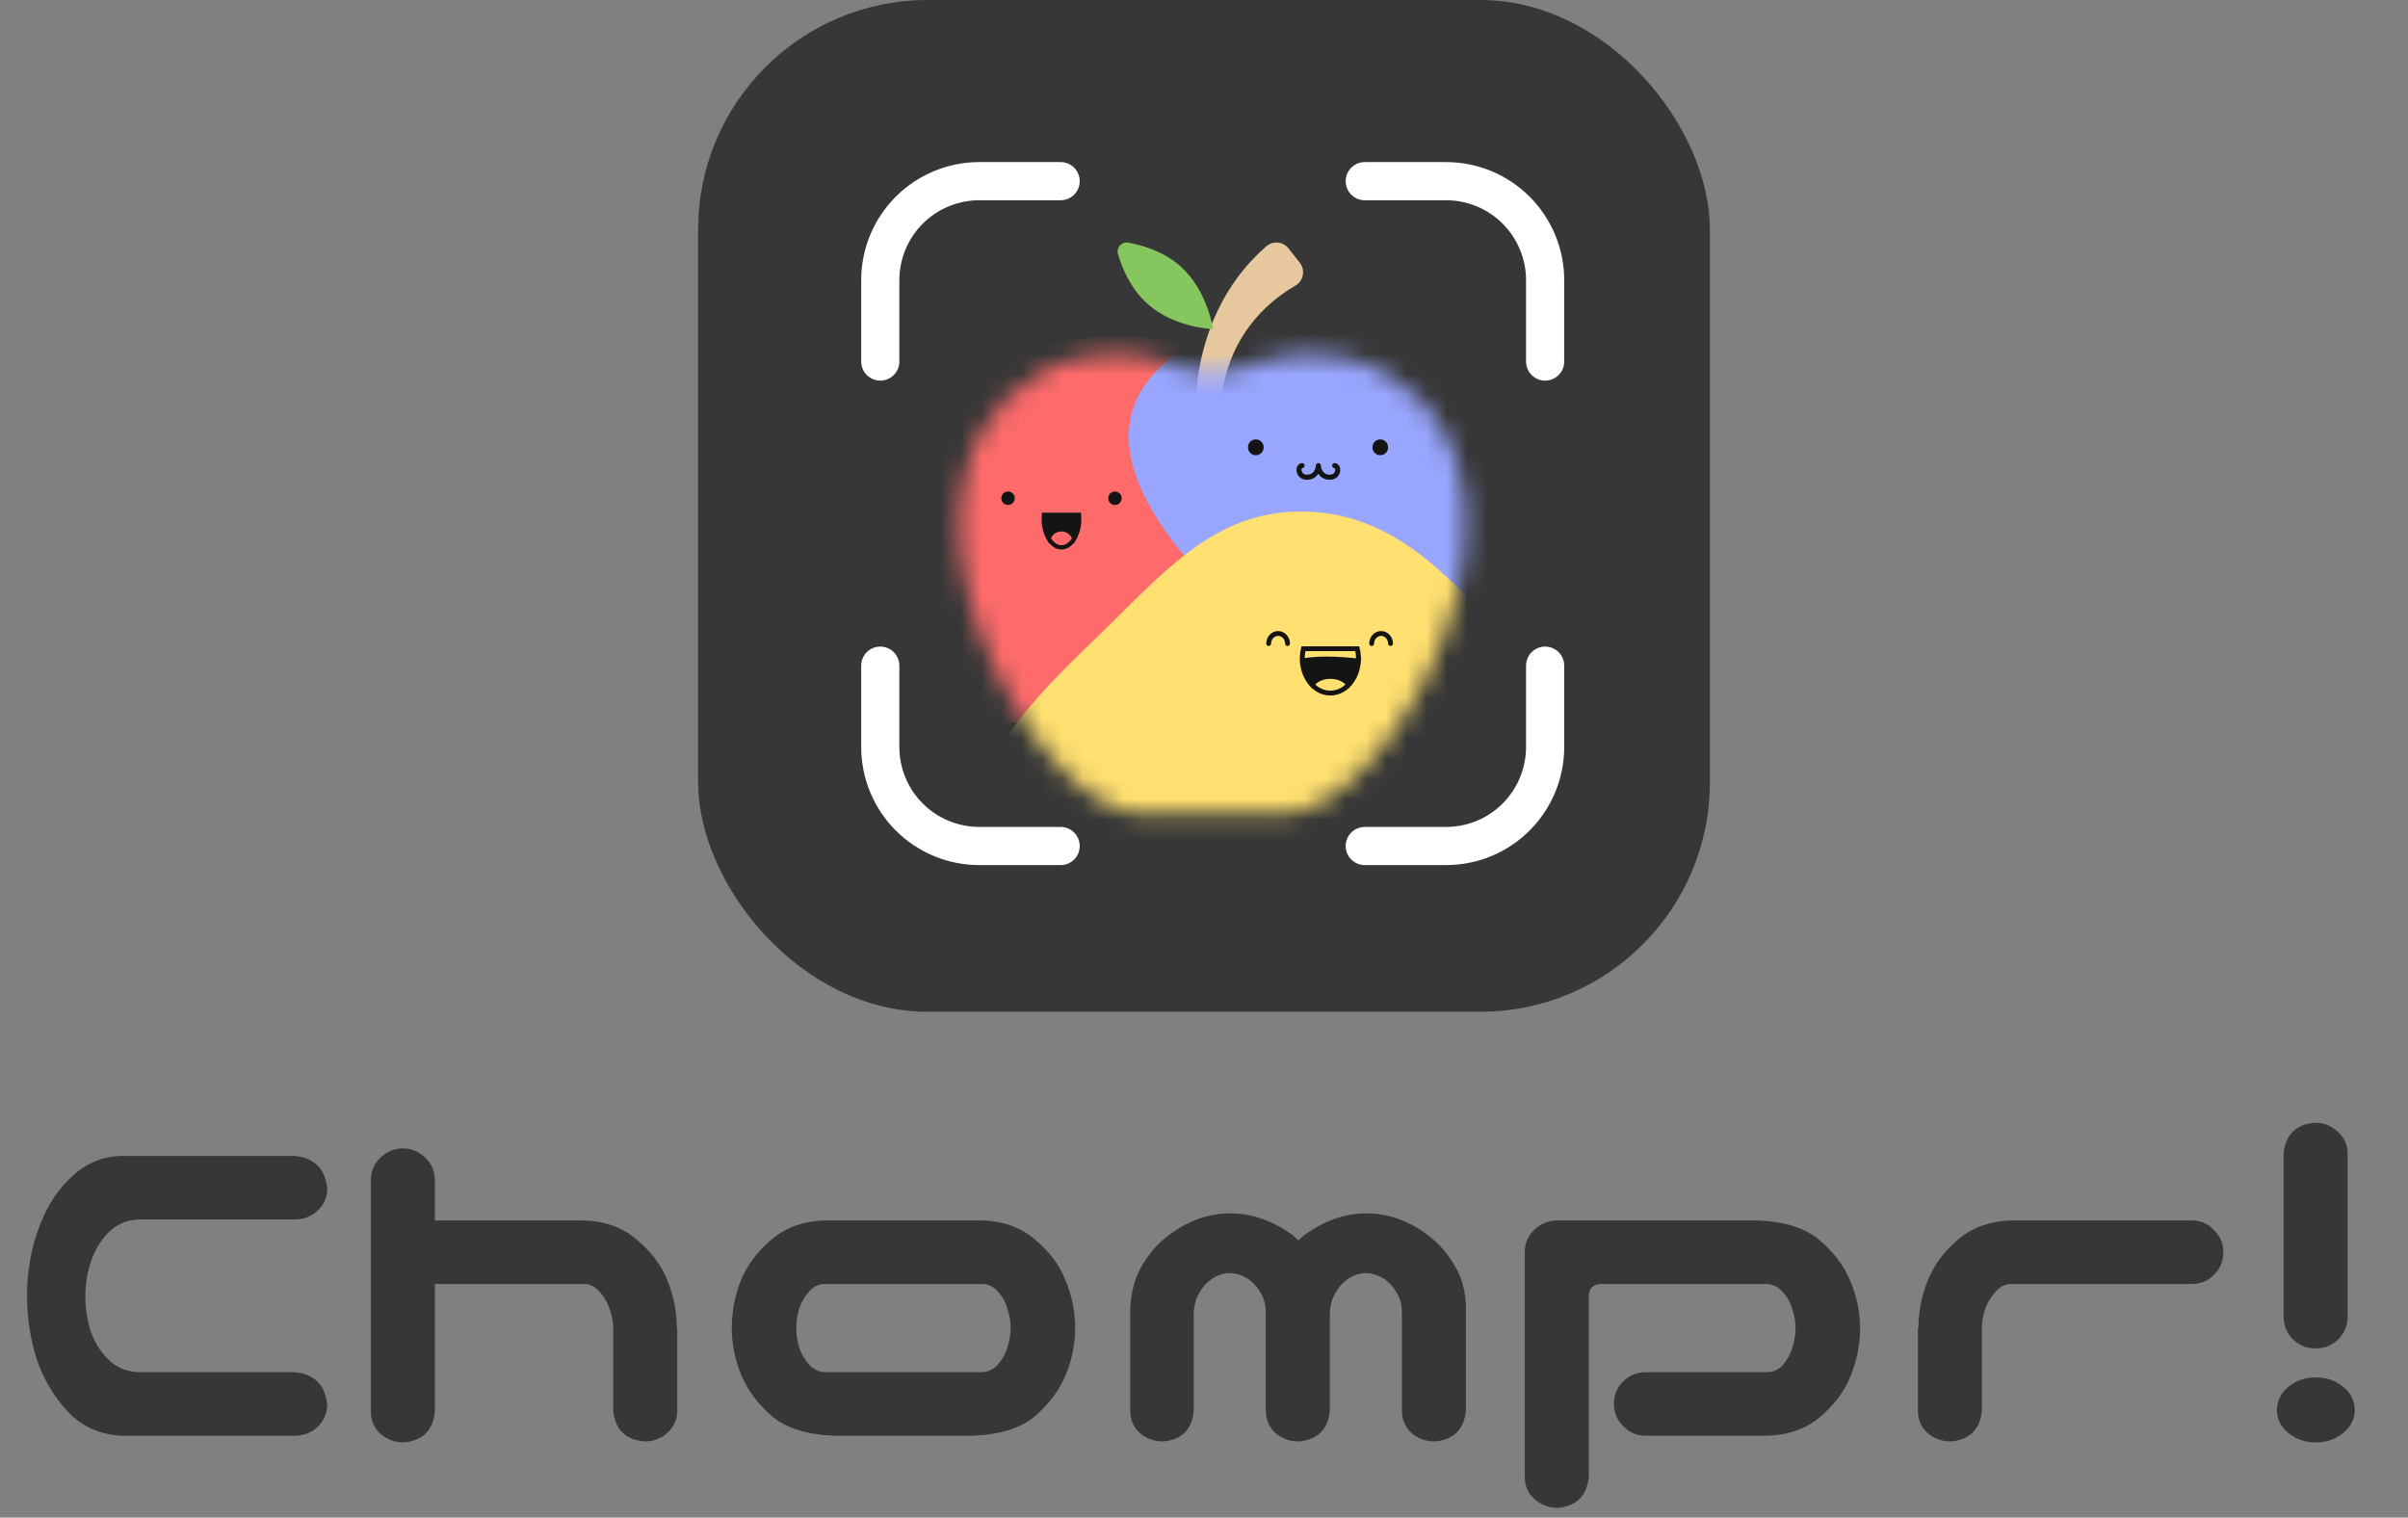
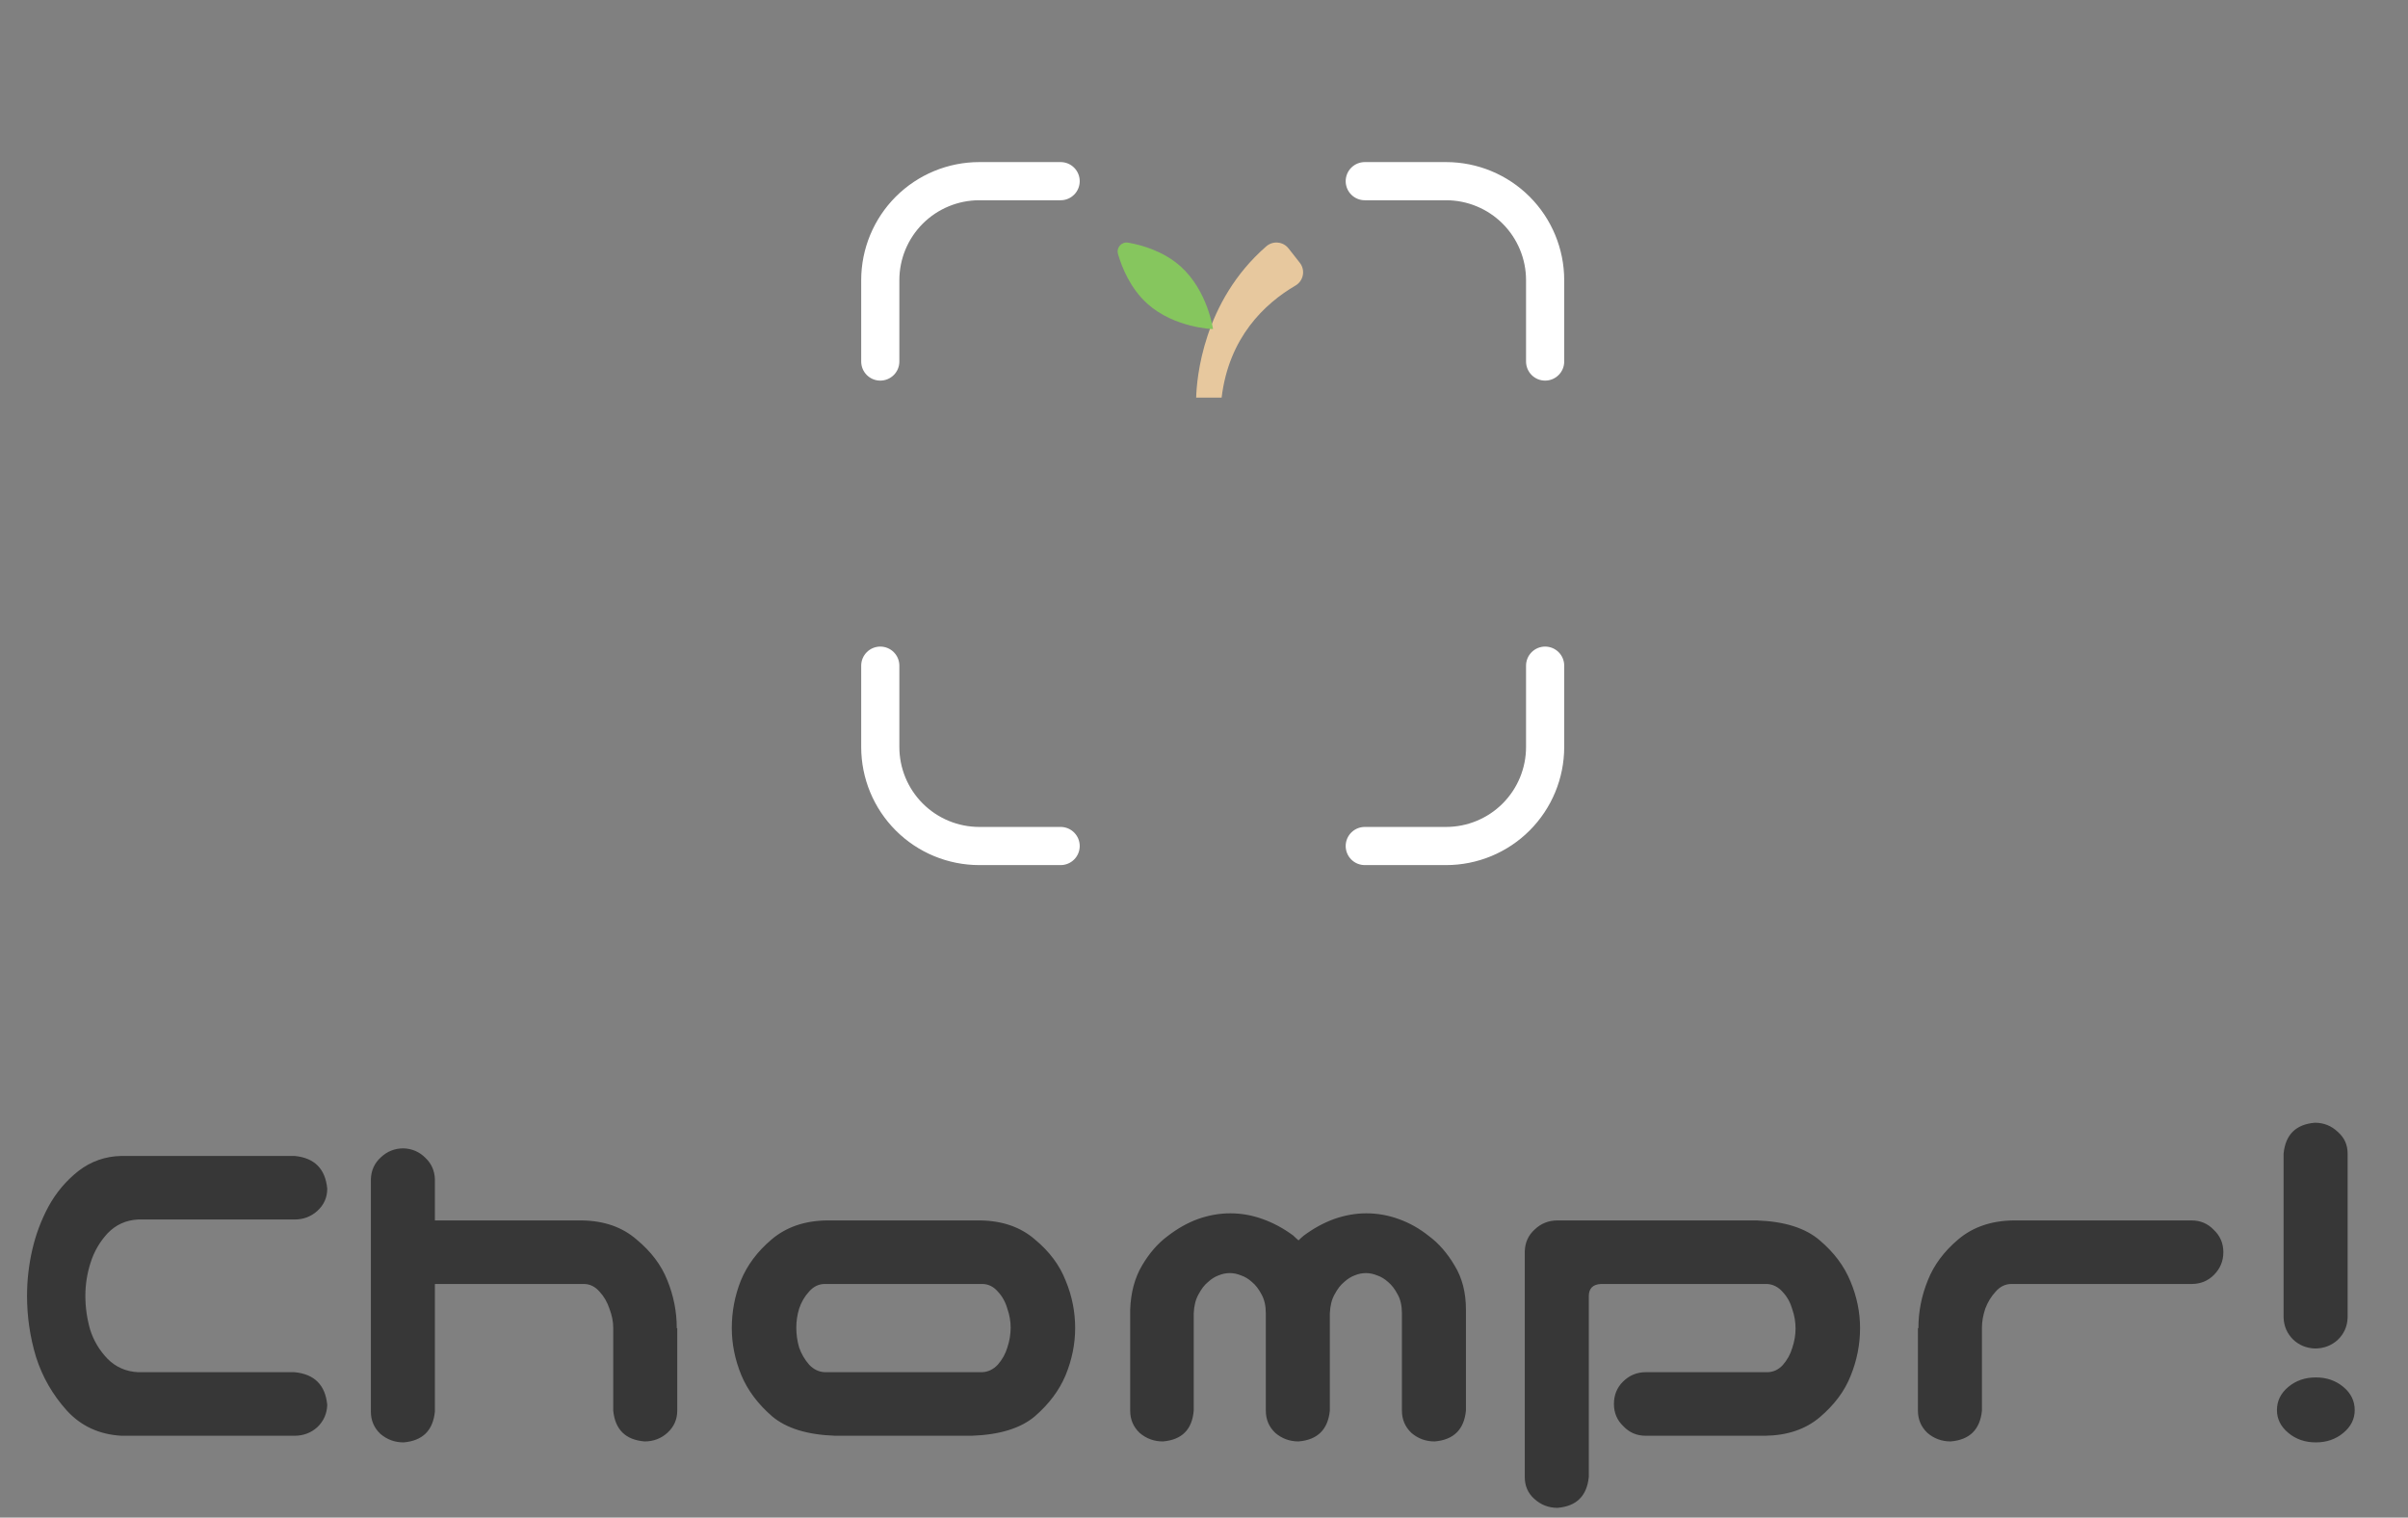
<svg xmlns="http://www.w3.org/2000/svg" width="119" height="75" viewBox="0 0 119 75" fill="none">
  <rect x="0" y="0" width="119" height="75" fill="#808080" stroke="none" />
  <g clip-path="url(#clip0_1_711)">
-     <rect x="34.5" width="50" height="50" rx="11.343" fill="#373737" />
    <path d="M67.445 41.809H71.464C72.762 41.809 74.007 41.294 74.925 40.376C75.842 39.458 76.358 38.213 76.358 36.916V32.896M76.358 17.866V13.847C76.358 12.549 75.842 11.304 74.925 10.386C74.007 9.469 72.762 8.953 71.464 8.953H67.445M52.415 41.809H48.395C47.098 41.809 45.853 41.294 44.935 40.376C44.017 39.458 43.502 38.213 43.502 36.916V32.896M43.502 17.866V13.847C43.502 12.549 44.017 11.304 44.935 10.386C45.853 9.469 47.098 8.953 48.395 8.953H52.415" stroke="white" stroke-width="1.886" stroke-linecap="round" stroke-linejoin="round" />
    <path d="M64.233 12.984C64.042 12.744 63.854 12.506 63.679 12.279C63.411 11.933 62.907 11.886 62.577 12.174C59.431 14.912 59.138 18.738 59.113 19.65H60.371C60.73 16.667 62.5 15.003 64.025 14.109C64.422 13.876 64.519 13.344 64.233 12.984Z" fill="#E7C89E" />
    <path d="M58.347 13.169C59.684 14.37 59.946 16.264 59.946 16.264C59.946 16.264 58.04 16.212 56.703 15.011C55.858 14.252 55.442 13.216 55.251 12.556C55.158 12.236 55.426 11.935 55.754 11.992C56.429 12.11 57.502 12.41 58.347 13.169Z" fill="#86C65E" />
    <mask id="mask0_1_711" style="mask-type:alpha" maskUnits="userSpaceOnUse" x="47" y="17" width="26" height="24">
-       <path d="M68.656 18.562C66.074 16.988 63.443 17.392 61.549 18.113C60.507 18.51 59.35 18.51 58.308 18.113C56.414 17.392 53.783 16.988 51.201 18.562C42.324 23.976 51.077 40.212 56.392 40.212C57.25 40.212 59.094 40.212 59.094 40.212H59.584H60.182H61.27C61.27 40.212 62.619 40.212 63.465 40.212C68.78 40.212 77.533 23.976 68.656 18.562Z" fill="white" />
-     </mask>
+       </mask>
    <g mask="url(#mask0_1_711)">
      <path d="M59.539 27.375C64.5 23.987 68.633 19.79 58.925 17.109C49.218 14.428 41.154 22.492 47.099 33.281C50.386 40.156 54.579 30.763 59.539 27.375Z" fill="#FF6B6B" />
-       <path d="M49.815 24.955C49.999 24.955 50.148 24.806 50.148 24.622C50.148 24.438 49.999 24.289 49.815 24.289C49.631 24.289 49.482 24.438 49.482 24.622C49.482 24.806 49.631 24.955 49.815 24.955Z" fill="#141414" />
      <path d="M55.099 24.289C54.914 24.289 54.766 24.438 54.766 24.622C54.766 24.806 54.914 24.955 55.099 24.955C55.282 24.955 55.431 24.806 55.431 24.622C55.431 24.438 55.282 24.289 55.099 24.289Z" fill="#141414" />
      <path d="M53.427 25.432L53.419 25.335H51.494L51.485 25.432C51.479 25.5 51.475 25.57 51.475 25.642C51.475 26.002 51.556 26.344 51.704 26.616L51.703 26.618L51.728 26.66L51.728 26.661L51.728 26.661L51.844 26.858L51.852 26.837C52.022 27.041 52.234 27.157 52.456 27.157C52.678 27.157 52.891 27.041 53.061 26.836L53.069 26.858L53.185 26.661C53.185 26.66 53.185 26.66 53.186 26.659L53.21 26.618L53.209 26.616C53.357 26.345 53.438 26.002 53.438 25.642C53.438 25.57 53.434 25.5 53.427 25.432ZM52.456 26.944C52.267 26.944 52.08 26.819 51.939 26.599C51.942 26.592 51.945 26.585 51.948 26.578C51.954 26.567 51.96 26.555 51.967 26.544C51.975 26.531 51.983 26.518 51.992 26.506C51.999 26.495 52.007 26.485 52.015 26.475C52.024 26.463 52.035 26.452 52.045 26.441C52.054 26.432 52.063 26.423 52.072 26.414C52.083 26.404 52.095 26.394 52.108 26.385C52.117 26.377 52.127 26.37 52.137 26.363C52.15 26.354 52.164 26.346 52.178 26.338C52.188 26.332 52.198 26.326 52.209 26.321C52.224 26.314 52.24 26.308 52.255 26.302C52.266 26.298 52.276 26.294 52.287 26.29C52.305 26.285 52.323 26.281 52.342 26.277C52.351 26.275 52.36 26.273 52.37 26.271C52.398 26.267 52.426 26.264 52.456 26.264C52.485 26.264 52.514 26.267 52.542 26.271C52.551 26.273 52.561 26.275 52.57 26.277C52.588 26.281 52.607 26.285 52.624 26.29C52.636 26.294 52.646 26.298 52.657 26.302C52.672 26.308 52.688 26.314 52.702 26.321C52.713 26.326 52.724 26.333 52.735 26.339C52.748 26.346 52.762 26.354 52.775 26.363C52.785 26.37 52.795 26.377 52.805 26.385C52.817 26.394 52.829 26.404 52.84 26.414C52.849 26.423 52.858 26.432 52.867 26.441C52.878 26.452 52.888 26.463 52.897 26.475C52.906 26.485 52.913 26.495 52.921 26.506C52.929 26.518 52.938 26.531 52.945 26.544C52.952 26.555 52.958 26.567 52.964 26.579C52.968 26.585 52.97 26.592 52.973 26.599C52.83 26.822 52.648 26.944 52.456 26.944Z" fill="#141414" />
      <path d="M58.24 27.11C50.052 16.734 64.594 15.087 68.401 13.56C68.91 13.356 69.381 13.056 69.9 12.877C79.714 9.506 83.36 18.89 79.561 24.862C75.663 30.99 63.605 33.909 58.24 27.11Z" fill="#98A6FF" />
      <path d="M62.061 21.715C61.847 21.715 61.674 21.89 61.674 22.106C61.674 22.322 61.847 22.497 62.061 22.497C62.275 22.497 62.449 22.322 62.449 22.106C62.449 21.89 62.275 21.715 62.061 21.715Z" fill="#141414" />
      <path d="M68.212 21.715C67.998 21.715 67.824 21.89 67.824 22.106C67.824 22.322 67.998 22.497 68.212 22.497C68.426 22.497 68.599 22.322 68.599 22.106C68.599 21.89 68.425 21.715 68.212 21.715Z" fill="#141414" />
-       <path d="M65.97 22.886C65.903 22.877 65.84 22.926 65.832 22.994C65.823 23.062 65.871 23.125 65.939 23.133C65.989 23.14 65.984 23.231 65.984 23.235C65.979 23.318 65.918 23.459 65.721 23.459C65.311 23.459 65.278 23.052 65.275 23.004C65.275 22.998 65.272 22.993 65.271 22.987C65.269 22.978 65.268 22.969 65.265 22.961C65.262 22.953 65.257 22.948 65.252 22.941C65.248 22.934 65.244 22.928 65.239 22.922C65.232 22.916 65.225 22.911 65.217 22.906C65.212 22.902 65.207 22.898 65.201 22.896C65.192 22.892 65.183 22.891 65.173 22.889C65.168 22.888 65.163 22.885 65.157 22.885C65.155 22.885 65.154 22.886 65.152 22.886C65.15 22.886 65.149 22.885 65.147 22.885C65.139 22.885 65.132 22.889 65.124 22.89C65.118 22.892 65.111 22.893 65.105 22.895C65.096 22.899 65.088 22.905 65.08 22.911C65.075 22.915 65.07 22.917 65.066 22.921C65.059 22.928 65.055 22.936 65.049 22.944C65.046 22.95 65.042 22.955 65.039 22.961C65.036 22.97 65.034 22.978 65.033 22.988C65.032 22.993 65.029 22.998 65.029 23.005C65.028 23.023 65.005 23.459 64.583 23.459C64.387 23.459 64.326 23.318 64.32 23.235C64.32 23.231 64.315 23.14 64.365 23.134C64.433 23.125 64.481 23.063 64.472 22.994C64.464 22.926 64.402 22.878 64.334 22.886C64.169 22.907 64.061 23.057 64.073 23.25C64.087 23.478 64.267 23.709 64.583 23.709H64.583C64.872 23.709 65.049 23.572 65.152 23.408C65.255 23.572 65.432 23.709 65.721 23.709C66.037 23.709 66.217 23.478 66.231 23.25C66.243 23.056 66.135 22.907 65.97 22.886Z" fill="#141414" />
      <path fill-rule="evenodd" clip-rule="evenodd" d="M64.285 25.279C68.621 25.281 71.339 28.164 74.251 31.376C77.001 34.41 80.212 38.016 80.455 42.105C80.716 46.498 79.564 51.107 76.564 54.327C73.489 57.629 68.794 58.123 64.281 58.145C59.743 58.166 55.148 57.551 51.837 54.446C48.428 51.249 47.375 46.684 47.673 42.02C47.957 37.579 51.118 34.464 54.322 31.376C57.445 28.367 59.949 25.278 64.285 25.279Z" fill="#FFE070" />
      <path d="M67.191 32.031L67.169 31.939H64.322L64.299 32.031C64.258 32.198 64.237 32.372 64.237 32.548H64.232L64.24 32.675C64.24 32.675 64.24 32.676 64.24 32.677L64.245 32.788H64.25C64.294 33.192 64.446 33.561 64.686 33.847L64.683 33.851L64.749 33.92C64.749 33.921 64.749 33.921 64.75 33.922L64.852 34.031L64.856 34.024C65.113 34.249 65.424 34.371 65.745 34.371C66.067 34.371 66.377 34.249 66.634 34.024L66.638 34.031L66.74 33.922C66.741 33.921 66.741 33.921 66.742 33.92L66.807 33.851L66.804 33.847C67.045 33.561 67.197 33.192 67.24 32.788H67.246L67.251 32.676C67.251 32.676 67.251 32.675 67.251 32.675L67.271 32.549H67.254C67.253 32.373 67.232 32.199 67.191 32.031ZM64.476 32.523C64.478 32.407 64.49 32.292 64.512 32.179H66.978C67.001 32.295 67.013 32.414 67.014 32.534C66.956 32.527 66.899 32.522 66.841 32.516C66.792 32.512 66.743 32.506 66.695 32.502C66.61 32.494 66.527 32.488 66.445 32.482C66.4 32.478 66.355 32.474 66.31 32.472C66.223 32.466 66.137 32.462 66.052 32.459C66.014 32.457 65.976 32.455 65.939 32.454C65.818 32.45 65.7 32.447 65.584 32.447C65.499 32.447 65.42 32.449 65.344 32.451C65.322 32.451 65.301 32.452 65.279 32.453C65.224 32.454 65.172 32.456 65.122 32.459C65.103 32.46 65.085 32.461 65.067 32.462C65.003 32.466 64.943 32.47 64.888 32.474C64.882 32.475 64.877 32.475 64.871 32.476C64.821 32.48 64.776 32.485 64.733 32.489C64.719 32.491 64.705 32.492 64.691 32.494C64.658 32.498 64.627 32.502 64.598 32.505C64.588 32.507 64.577 32.508 64.567 32.51C64.534 32.514 64.503 32.519 64.476 32.523ZM64.997 33.827C64.999 33.825 65.002 33.822 65.004 33.82C65.024 33.8 65.046 33.78 65.069 33.761C65.078 33.754 65.088 33.748 65.097 33.741C65.115 33.728 65.133 33.715 65.152 33.703C65.164 33.696 65.176 33.689 65.189 33.683C65.207 33.672 65.226 33.663 65.246 33.653C65.26 33.647 65.273 33.641 65.288 33.635C65.308 33.627 65.328 33.619 65.349 33.612C65.364 33.607 65.379 33.602 65.394 33.598C65.416 33.591 65.439 33.585 65.462 33.58C65.476 33.577 65.491 33.573 65.506 33.57C65.532 33.565 65.558 33.562 65.585 33.558C65.598 33.557 65.611 33.554 65.624 33.553C65.664 33.549 65.704 33.547 65.745 33.547C65.786 33.547 65.827 33.55 65.867 33.553C65.88 33.554 65.893 33.557 65.906 33.558C65.933 33.562 65.959 33.565 65.985 33.57C66 33.573 66.014 33.577 66.029 33.58C66.052 33.586 66.075 33.591 66.097 33.598C66.112 33.602 66.126 33.607 66.141 33.612C66.162 33.619 66.183 33.627 66.203 33.635C66.217 33.641 66.231 33.647 66.244 33.653C66.264 33.663 66.283 33.672 66.302 33.683C66.314 33.689 66.326 33.696 66.338 33.703C66.357 33.715 66.375 33.728 66.393 33.741C66.403 33.748 66.412 33.754 66.422 33.761C66.445 33.78 66.466 33.799 66.485 33.82C66.488 33.822 66.491 33.824 66.493 33.827C66.494 33.828 66.494 33.828 66.494 33.828C66.277 34.024 66.015 34.131 65.746 34.131C65.476 34.131 65.213 34.024 64.996 33.828C64.996 33.828 64.997 33.827 64.997 33.827Z" fill="#141414" />
      <path d="M63.162 31.186C62.839 31.186 62.576 31.463 62.576 31.803C62.576 31.869 62.63 31.923 62.696 31.923C62.762 31.923 62.816 31.869 62.816 31.803C62.816 31.595 62.971 31.425 63.162 31.425C63.353 31.425 63.508 31.595 63.508 31.803C63.508 31.869 63.562 31.923 63.628 31.923C63.694 31.923 63.748 31.869 63.748 31.803C63.748 31.463 63.485 31.186 63.162 31.186Z" fill="#141414" />
      <path d="M68.252 31.186C67.929 31.186 67.666 31.463 67.666 31.803C67.666 31.869 67.72 31.923 67.786 31.923C67.852 31.923 67.906 31.869 67.906 31.803C67.906 31.595 68.061 31.425 68.252 31.425C68.443 31.425 68.598 31.595 68.598 31.803C68.598 31.869 68.651 31.923 68.718 31.923C68.784 31.923 68.838 31.869 68.838 31.803C68.838 31.463 68.575 31.186 68.252 31.186Z" fill="#141414" />
    </g>
  </g>
  <path d="M6.82 60.266C6.227 60.297 5.727 60.523 5.32 60.945C4.93 61.367 4.648 61.852 4.477 62.398C4.305 62.93 4.219 63.477 4.219 64.039C4.219 64.602 4.297 65.156 4.453 65.703C4.625 66.25 4.914 66.734 5.32 67.156C5.727 67.562 6.227 67.781 6.82 67.812H14.555C15.539 67.906 16.078 68.445 16.172 69.43C16.156 69.867 15.992 70.234 15.68 70.531C15.367 70.812 14.992 70.953 14.555 70.953H7.078H6C4.906 70.891 4.008 70.477 3.305 69.711C2.602 68.93 2.094 68.047 1.781 67.062C1.484 66.078 1.336 65.07 1.336 64.039C1.336 63.273 1.422 62.516 1.594 61.766C1.766 61.016 2.031 60.305 2.391 59.633C2.766 58.945 3.258 58.359 3.867 57.875C4.492 57.391 5.203 57.141 6 57.125H6.445H14.555C15.539 57.219 16.078 57.758 16.172 58.742C16.172 59.18 16.008 59.547 15.68 59.844C15.367 60.125 14.992 60.266 14.555 60.266H6.82ZM19.945 56.75C20.367 56.766 20.727 56.922 21.023 57.219C21.32 57.5 21.477 57.852 21.492 58.273V60.312H28.758C29.852 60.328 30.75 60.641 31.453 61.25C32.172 61.844 32.68 62.516 32.977 63.266C33.289 64.031 33.445 64.82 33.445 65.633H33.469V69.711C33.469 70.148 33.305 70.516 32.977 70.812C32.664 71.094 32.289 71.234 31.852 71.234C30.914 71.156 30.398 70.648 30.305 69.711V65.609C30.305 65.312 30.242 65 30.117 64.672C30.008 64.344 29.844 64.062 29.625 63.828C29.406 63.578 29.148 63.453 28.852 63.453H21.492V69.758C21.398 70.695 20.883 71.203 19.945 71.281C19.508 71.281 19.125 71.141 18.797 70.859C18.484 70.562 18.328 70.195 18.328 69.758V58.273C18.344 57.836 18.508 57.477 18.82 57.195C19.133 56.898 19.508 56.75 19.945 56.75ZM41.273 70.953C39.898 70.906 38.859 70.586 38.156 69.992C37.453 69.383 36.945 68.703 36.633 67.953C36.32 67.188 36.164 66.414 36.164 65.633C36.164 64.82 36.312 64.039 36.609 63.289C36.922 62.523 37.43 61.844 38.133 61.25C38.852 60.641 39.758 60.328 40.852 60.312H48.445C49.539 60.328 50.438 60.641 51.141 61.25C51.859 61.844 52.367 62.523 52.664 63.289C52.977 64.039 53.133 64.82 53.133 65.633C53.133 66.414 52.977 67.188 52.664 67.953C52.352 68.703 51.844 69.383 51.141 69.992C50.438 70.586 49.398 70.906 48.023 70.953H41.273ZM40.758 63.453C40.461 63.453 40.203 63.578 39.984 63.828C39.766 64.062 39.602 64.344 39.492 64.672C39.398 64.984 39.352 65.297 39.352 65.609C39.352 65.938 39.398 66.266 39.492 66.594C39.602 66.906 39.766 67.188 39.984 67.438C40.203 67.672 40.461 67.797 40.758 67.812H48.539C48.836 67.797 49.094 67.672 49.312 67.438C49.531 67.188 49.688 66.906 49.781 66.594C49.891 66.266 49.945 65.938 49.945 65.609C49.945 65.297 49.891 64.984 49.781 64.672C49.688 64.344 49.531 64.062 49.312 63.828C49.094 63.578 48.836 63.453 48.539 63.453H40.758ZM60.797 59.961C61.344 59.961 61.875 60.055 62.391 60.242C62.922 60.43 63.43 60.703 63.914 61.062C63.992 61.141 64.078 61.219 64.172 61.297C64.25 61.219 64.336 61.141 64.43 61.062C64.914 60.703 65.414 60.43 65.93 60.242C66.461 60.055 66.992 59.961 67.523 59.961C68.07 59.961 68.602 60.055 69.117 60.242C69.648 60.43 70.148 60.711 70.617 61.086C71.102 61.445 71.523 61.93 71.883 62.539C72.258 63.148 72.445 63.875 72.445 64.719V69.711C72.352 70.648 71.836 71.156 70.898 71.234C70.461 71.234 70.078 71.094 69.75 70.812C69.438 70.516 69.281 70.148 69.281 69.711V64.906C69.281 64.531 69.211 64.219 69.07 63.969C68.93 63.703 68.773 63.5 68.602 63.359C68.43 63.203 68.25 63.094 68.062 63.031C67.875 62.953 67.688 62.914 67.5 62.914C67.312 62.914 67.125 62.953 66.938 63.031C66.766 63.094 66.594 63.203 66.422 63.359C66.25 63.5 66.094 63.703 65.953 63.969C65.812 64.219 65.734 64.531 65.719 64.906V69.711C65.625 70.648 65.109 71.156 64.172 71.234C63.734 71.234 63.352 71.094 63.023 70.812C62.711 70.516 62.555 70.148 62.555 69.711V64.906C62.555 64.531 62.484 64.219 62.344 63.969C62.203 63.703 62.047 63.5 61.875 63.359C61.703 63.203 61.523 63.094 61.336 63.031C61.148 62.953 60.961 62.914 60.773 62.914C60.586 62.914 60.398 62.953 60.211 63.031C60.039 63.094 59.867 63.203 59.695 63.359C59.523 63.5 59.367 63.703 59.227 63.969C59.086 64.219 59.008 64.531 58.992 64.906V69.711C58.914 70.648 58.406 71.156 57.469 71.234C57.031 71.234 56.648 71.094 56.32 70.812C56.008 70.516 55.852 70.148 55.852 69.711V64.719C55.883 63.875 56.078 63.148 56.438 62.539C56.797 61.93 57.219 61.445 57.703 61.086C58.188 60.711 58.688 60.43 59.203 60.242C59.734 60.055 60.266 59.961 60.797 59.961ZM78.516 72.992C78.422 73.93 77.906 74.438 76.969 74.516C76.531 74.516 76.148 74.367 75.82 74.07C75.508 73.789 75.352 73.43 75.352 72.992V61.836C75.367 61.398 75.531 61.039 75.844 60.758C76.156 60.461 76.531 60.312 76.969 60.312H86.812C88.188 60.359 89.227 60.688 89.93 61.297C90.633 61.891 91.141 62.57 91.453 63.336C91.766 64.086 91.922 64.852 91.922 65.633C91.922 66.445 91.766 67.234 91.453 68C91.156 68.75 90.648 69.43 89.93 70.039C89.227 70.633 88.328 70.938 87.234 70.953H81.328C80.891 70.953 80.523 70.797 80.227 70.484C79.914 70.188 79.758 69.82 79.758 69.383C79.758 68.945 79.906 68.578 80.203 68.281C80.516 67.969 80.891 67.812 81.328 67.812H87.328C87.625 67.812 87.883 67.695 88.102 67.461C88.32 67.211 88.477 66.93 88.57 66.617C88.68 66.289 88.734 65.969 88.734 65.656C88.734 65.328 88.68 65.008 88.57 64.695C88.477 64.367 88.32 64.086 88.102 63.852C87.883 63.602 87.625 63.469 87.328 63.453H79.125C78.719 63.469 78.516 63.672 78.516 64.062V72.992ZM95.273 63.266C95.57 62.516 96.07 61.844 96.773 61.25C97.492 60.641 98.398 60.328 99.492 60.312H108.305C108.742 60.312 109.109 60.469 109.406 60.781C109.719 61.078 109.875 61.445 109.875 61.883C109.875 62.32 109.719 62.695 109.406 63.008C109.109 63.305 108.742 63.453 108.305 63.453H99.398C99.102 63.453 98.844 63.578 98.625 63.828C98.406 64.062 98.234 64.344 98.109 64.672C98 65 97.945 65.312 97.945 65.609V69.711C97.852 70.648 97.336 71.156 96.398 71.234C95.961 71.234 95.578 71.094 95.25 70.812C94.938 70.516 94.781 70.148 94.781 69.711V65.633H94.805C94.805 64.82 94.961 64.031 95.273 63.266ZM114.398 66.641C113.977 66.625 113.617 66.477 113.32 66.195C113.023 65.898 112.867 65.539 112.852 65.117V57.008C112.945 56.07 113.461 55.562 114.398 55.484C114.836 55.484 115.211 55.633 115.523 55.93C115.852 56.211 116.016 56.57 116.016 57.008V65.117C116 65.555 115.836 65.922 115.523 66.219C115.211 66.5 114.836 66.641 114.398 66.641ZM116.367 69.688C116.367 70.125 116.18 70.5 115.805 70.812C115.43 71.125 114.977 71.281 114.445 71.281C113.914 71.281 113.461 71.125 113.086 70.812C112.711 70.5 112.523 70.125 112.523 69.688C112.523 69.234 112.711 68.852 113.086 68.539C113.461 68.227 113.914 68.07 114.445 68.07C114.977 68.07 115.43 68.227 115.805 68.539C116.18 68.852 116.367 69.234 116.367 69.688Z" fill="#373737" />
  <defs>
    <clipPath id="clip0_1_711">
      <rect x="34.5" width="50" height="50" rx="11.343" fill="white" />
    </clipPath>
  </defs>
</svg>